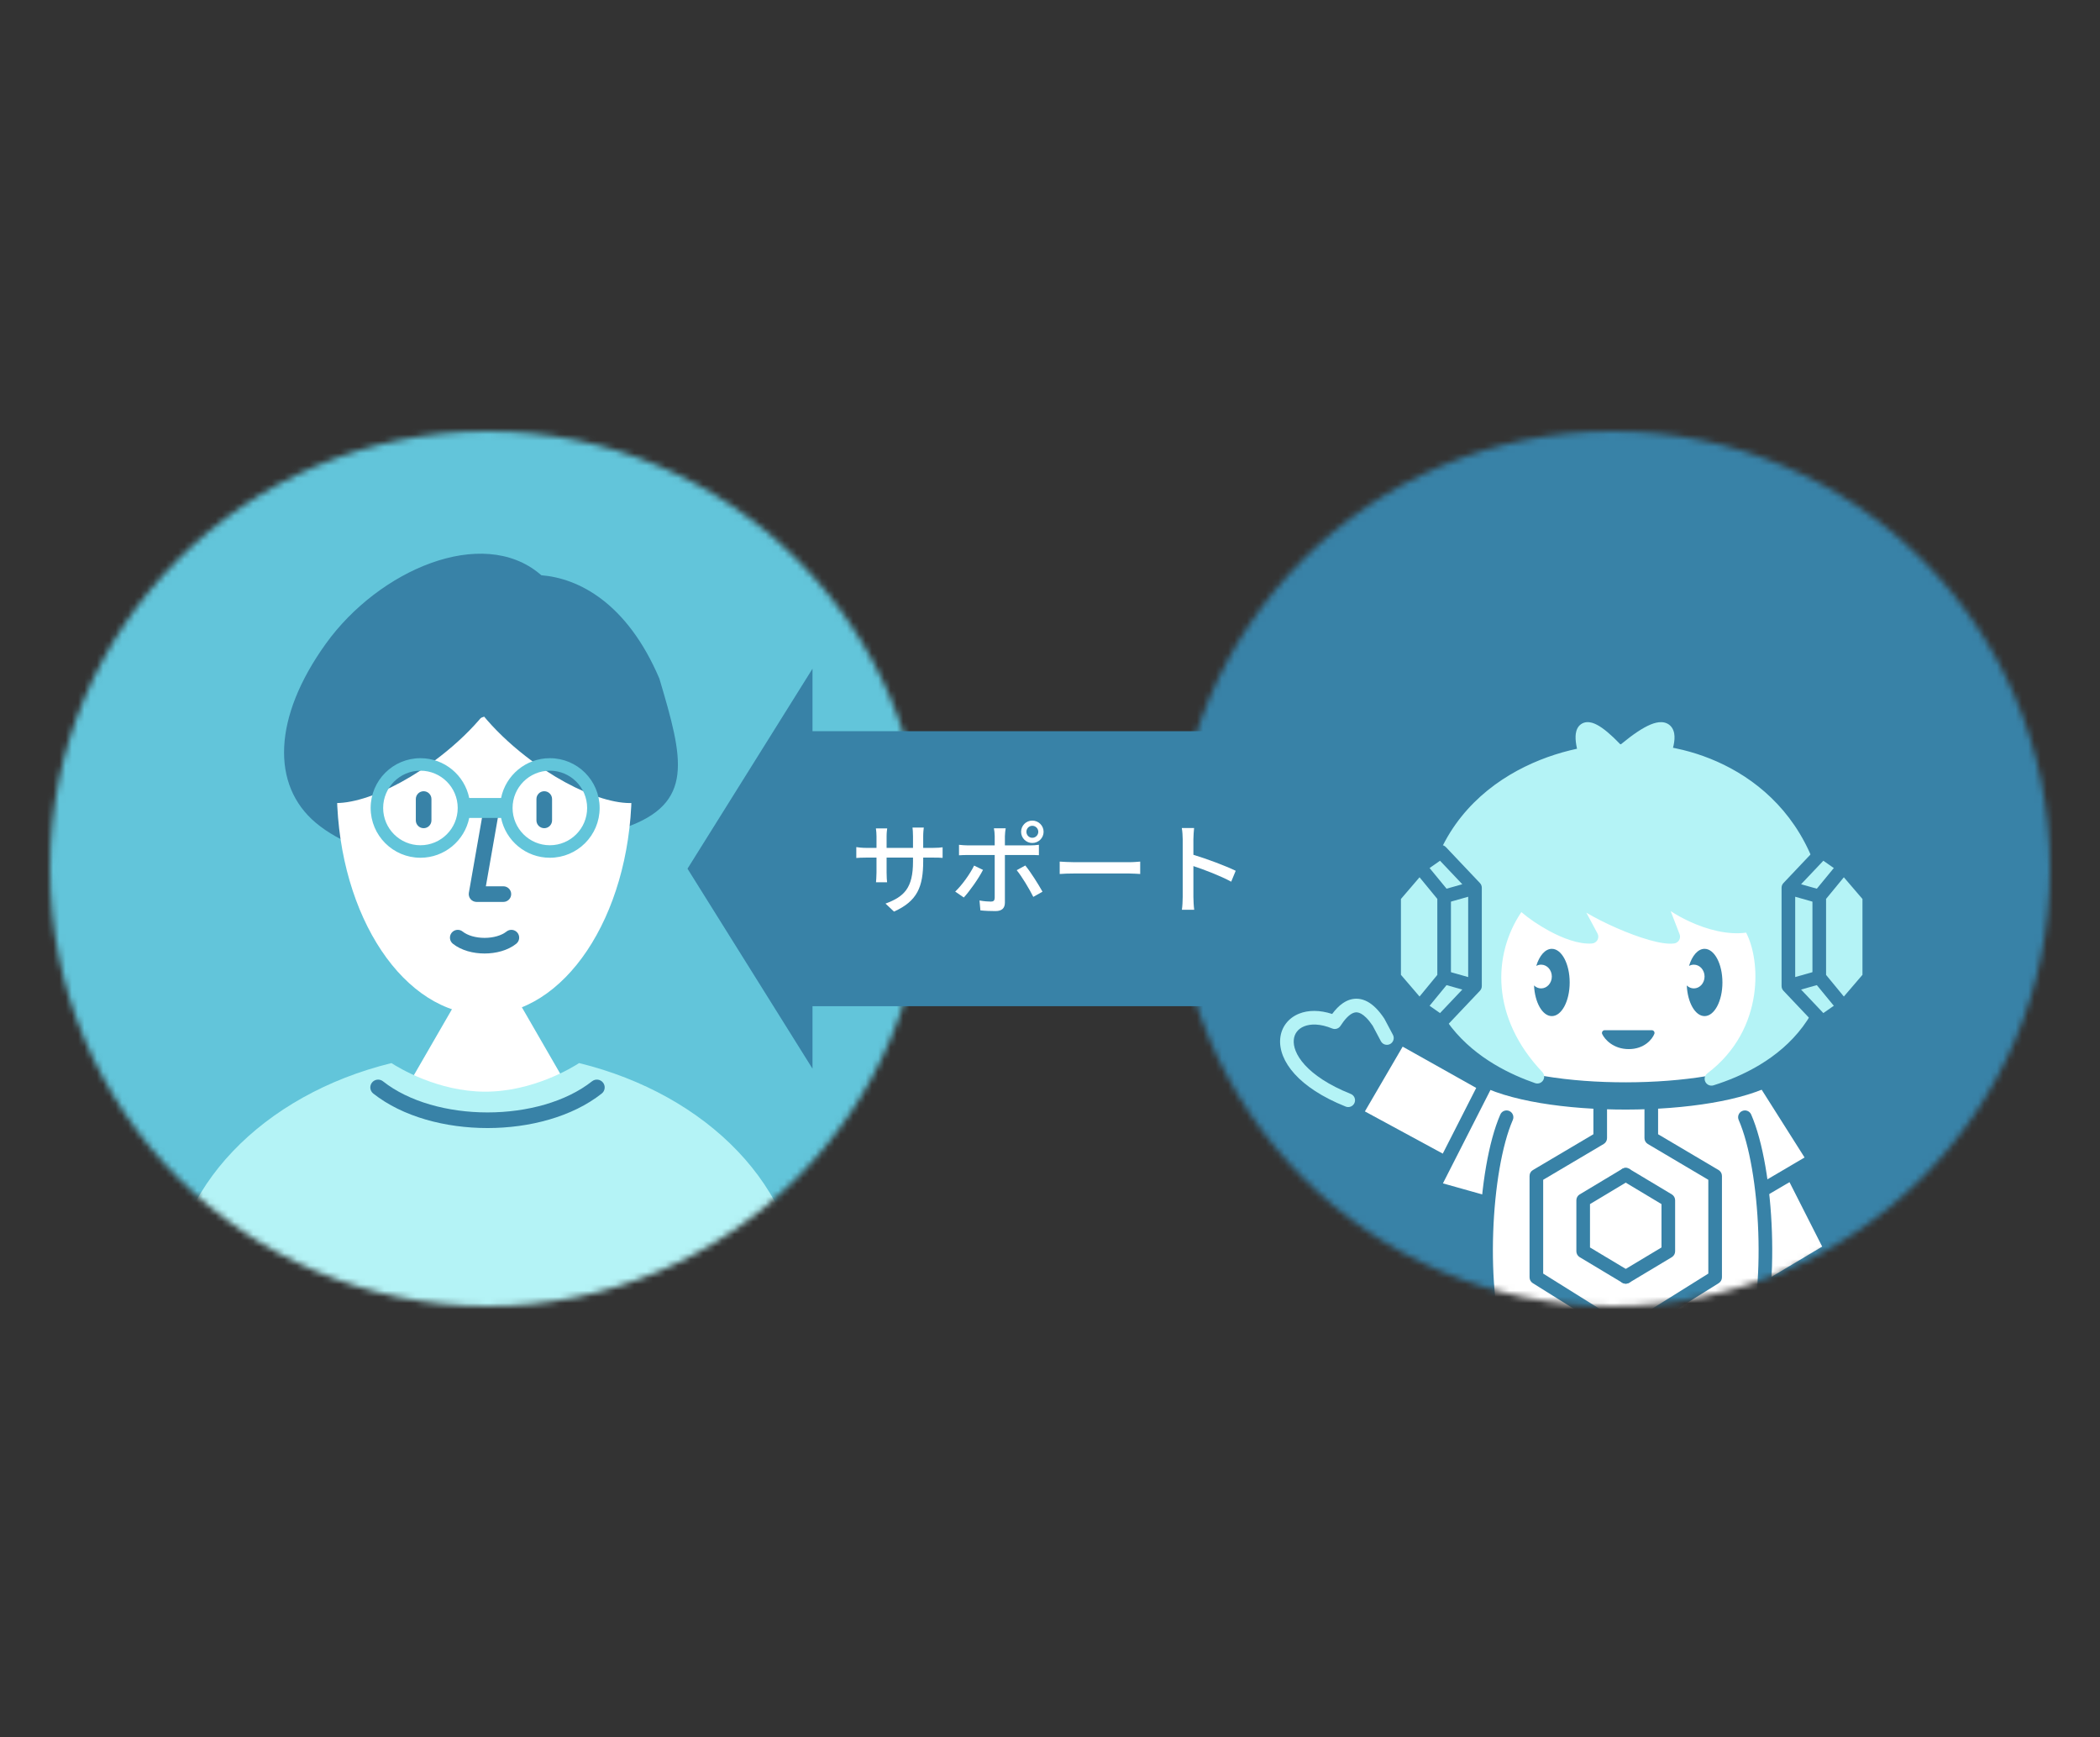
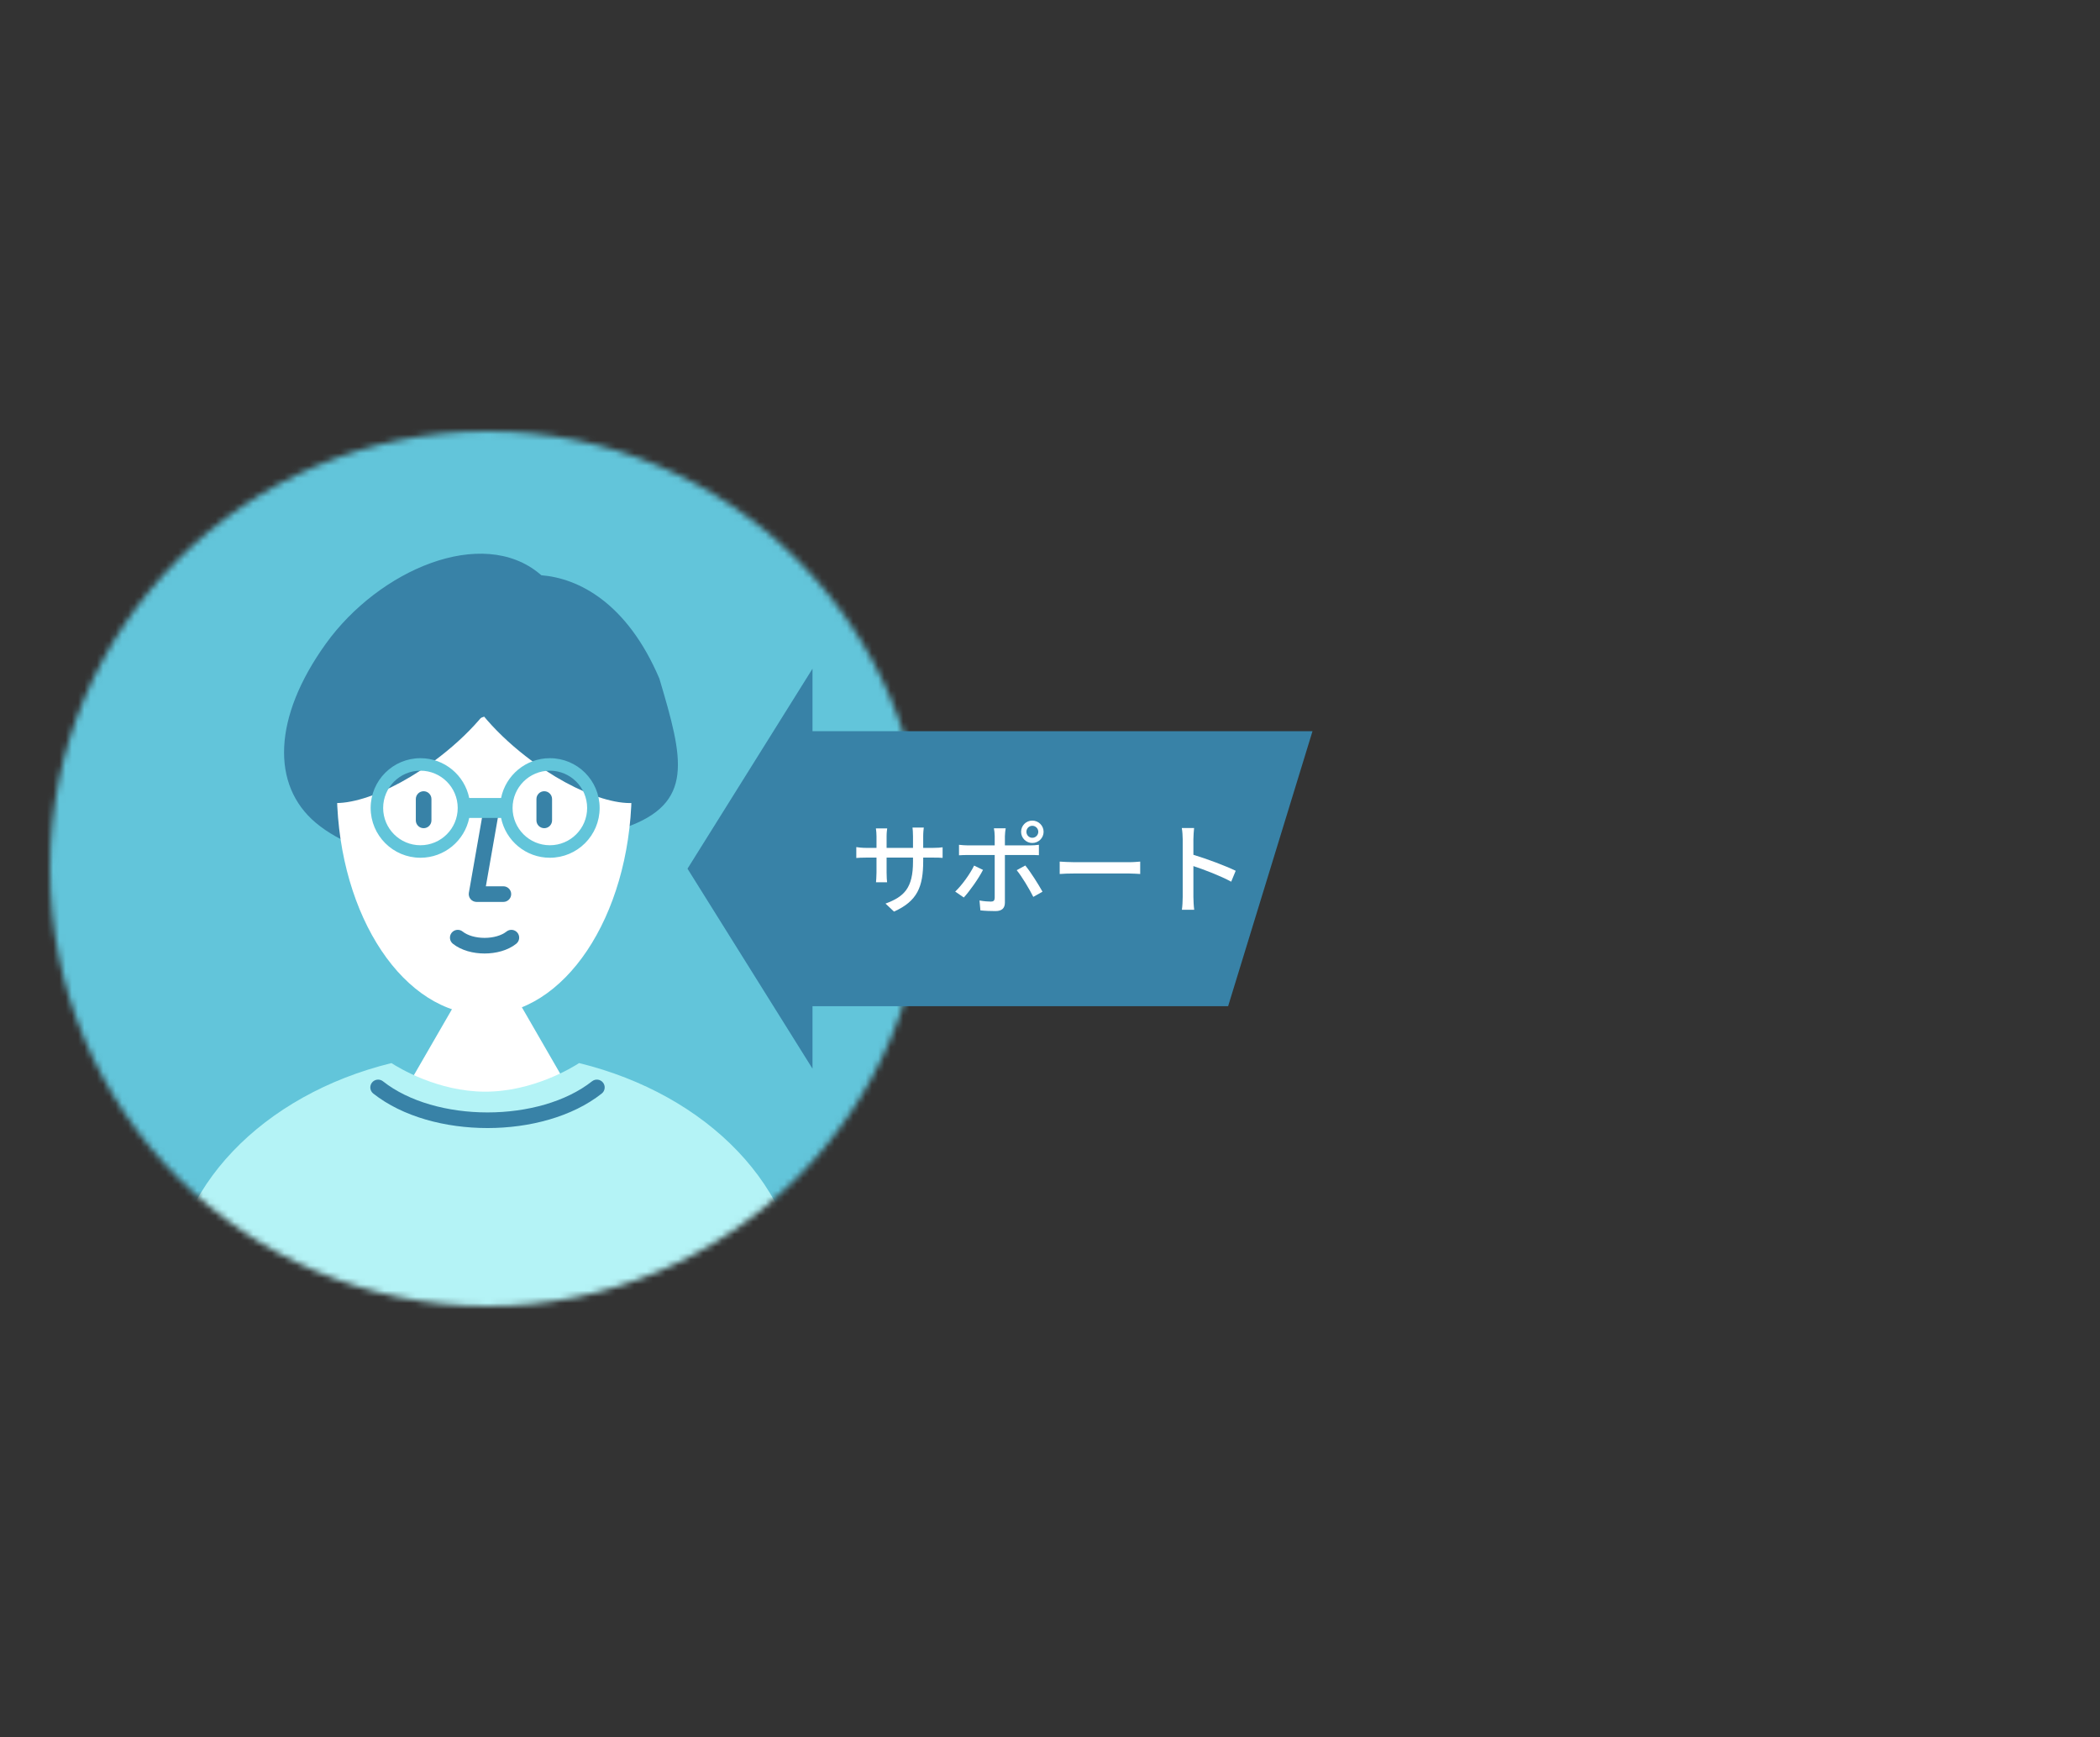
<svg xmlns="http://www.w3.org/2000/svg" width="336" height="278" viewBox="0 0 336 278" fill="none">
  <rect x="0" y="0" width="336" height="278" fill="#333333" stroke="none" />
  <mask id="mask0_1736_70193" style="mask-type:alpha" maskUnits="userSpaceOnUse" x="8" y="69" width="140" height="140">
    <path d="M148 139C148 177.66 116.66 209 78 209C39.34 209 8 177.66 8 139C8 100.34 39.34 69 78 69C116.66 69 148 100.34 148 139Z" fill="#6FCDE1" />
  </mask>
  <g mask="url(#mask0_1736_70193)">
    <path d="M174.146 133.43C174.146 187.047 130.859 230.513 77.462 230.513C24.064 230.513 -19.223 187.047 -19.223 133.43C-19.223 79.813 24.064 36.348 77.462 36.348C130.859 36.348 174.146 79.813 174.146 133.43Z" fill="#62C5DA" />
    <path fill-rule="evenodd" clip-rule="evenodd" d="M83.238 134.436C73.228 140.105 58.046 137.956 50.542 131.67C43.374 125.666 43.654 114.794 52.136 102.998C60.617 91.201 77.114 84.083 86.382 91.847C86.46 91.912 86.538 91.979 86.615 92.045C92.541 92.528 100.299 96.399 105.497 108.573C109.329 121.464 111.209 128.558 99.922 132.467C94.974 134.181 88.864 135.067 83.238 134.436Z" fill="#3882A7" />
    <path d="M77.996 151.643L99.816 189.436H56.176L77.996 151.643Z" fill="white" />
    <path fill-rule="evenodd" clip-rule="evenodd" d="M87.622 110.902L53.904 123.396V127.196H53.904C54.261 146.713 64.68 162.367 77.482 162.367C90.284 162.367 100.704 146.714 101.061 127.197H101.079V123.396L87.622 110.902Z" fill="white" />
    <path fill-rule="evenodd" clip-rule="evenodd" d="M78.719 128.968C79.399 129.087 79.854 129.735 79.734 130.415L77.738 141.817H80.539C81.229 141.817 81.789 142.377 81.789 143.067C81.789 143.758 81.229 144.317 80.539 144.317H76.25C75.881 144.317 75.53 144.154 75.293 143.871C75.055 143.589 74.955 143.215 75.019 142.852L77.272 129.984C77.391 129.304 78.039 128.849 78.719 128.968Z" fill="#3882A7" />
    <path fill-rule="evenodd" clip-rule="evenodd" d="M72.266 149.253C72.697 148.714 73.484 148.626 74.023 149.058C74.805 149.683 76.103 150.07 77.531 150.07C78.959 150.07 80.257 149.683 81.039 149.058C81.578 148.626 82.364 148.714 82.796 149.253C83.227 149.792 83.139 150.579 82.6 151.01C81.238 152.1 79.32 152.57 77.531 152.57C75.742 152.57 73.824 152.1 72.461 151.01C71.922 150.579 71.835 149.792 72.266 149.253Z" fill="#3882A7" />
    <path fill-rule="evenodd" clip-rule="evenodd" d="M67.781 126.606C68.472 126.606 69.031 127.166 69.031 127.856V131.27C69.031 131.96 68.472 132.52 67.781 132.52C67.091 132.52 66.531 131.96 66.531 131.27V127.856C66.531 127.166 67.091 126.606 67.781 126.606Z" fill="#3882A7" />
    <path fill-rule="evenodd" clip-rule="evenodd" d="M87.08 126.606C87.77 126.606 88.33 127.166 88.33 127.856V131.27C88.33 131.96 87.77 132.52 87.08 132.52C86.39 132.52 85.83 131.96 85.83 131.27V127.856C85.83 127.166 86.39 126.606 87.08 126.606Z" fill="#3882A7" />
    <path fill-rule="evenodd" clip-rule="evenodd" d="M77.287 114.458C75.495 116.641 73.18 118.891 70.459 121.008C62.035 127.561 52.914 130.341 50.087 127.217C47.259 124.093 51.796 116.248 60.22 109.695C66.481 104.825 73.126 102.039 77.287 102.211C81.448 102.039 88.094 104.825 94.354 109.695C102.778 116.248 107.315 124.093 104.487 127.217C101.66 130.341 92.539 127.561 84.115 121.008C81.394 118.891 79.08 116.641 77.287 114.458Z" fill="#3882A7" />
    <path fill-rule="evenodd" clip-rule="evenodd" d="M67.269 135.249C70.563 135.249 73.234 132.578 73.234 129.284C73.234 125.99 70.563 123.319 67.269 123.319C63.975 123.319 61.305 125.99 61.305 129.284C61.305 132.578 63.975 135.249 67.269 135.249ZM75.075 130.876C74.337 134.512 71.123 137.249 67.269 137.249C62.871 137.249 59.305 133.683 59.305 129.284C59.305 124.885 62.871 121.319 67.269 121.319C71.122 121.319 74.336 124.055 75.074 127.69H80.173C80.911 124.055 84.125 121.319 87.978 121.319C92.377 121.319 95.942 124.885 95.942 129.284C95.942 133.683 92.377 137.249 87.978 137.249C84.124 137.249 80.91 134.512 80.172 130.876H75.075ZM87.978 135.249C91.272 135.249 93.942 132.578 93.942 129.284C93.942 125.99 91.272 123.319 87.978 123.319C84.684 123.319 82.013 125.99 82.013 129.284C82.013 132.578 84.684 135.249 87.978 135.249Z" fill="#62C5DA" />
    <path fill-rule="evenodd" clip-rule="evenodd" d="M62.633 170.107C42.132 175.122 27.25 190.137 27.25 207.88C27.25 229.728 77.65 218.668 77.65 218.668C77.65 218.668 128.05 229.728 128.05 207.88C128.05 190.134 113.163 175.117 92.656 170.104C91.564 170.813 85.258 174.679 77.643 174.679C70.037 174.679 63.737 170.822 62.633 170.107Z" fill="#B4F3F6" />
    <path fill-rule="evenodd" clip-rule="evenodd" d="M59.519 173.225C59.947 172.683 60.733 172.591 61.275 173.019C65.419 176.293 71.65 178 78 178C84.35 178 90.581 176.293 94.725 173.019C95.267 172.591 96.053 172.683 96.481 173.225C96.909 173.767 96.817 174.553 96.275 174.981C91.559 178.707 84.72 180.5 78 180.5C71.28 180.5 64.442 178.707 59.725 174.981C59.184 174.553 59.091 173.767 59.519 173.225Z" fill="#3882A7" />
  </g>
  <mask id="mask1_1736_70193" style="mask-type:alpha" maskUnits="userSpaceOnUse" x="188" y="69" width="140" height="140">
-     <path d="M328 139C328 177.66 296.66 209 258 209C219.34 209 188 177.66 188 139C188 100.34 219.34 69 258 69C296.66 69 328 100.34 328 139Z" fill="#6FCDE1" />
-   </mask>
+     </mask>
  <g mask="url(#mask1_1736_70193)">
    <path d="M359.884 133.43C359.884 187.047 316.597 230.513 263.2 230.513C209.803 230.513 166.516 187.047 166.516 133.43C166.516 79.813 209.803 36.348 263.2 36.348C316.597 36.348 359.884 79.813 359.884 133.43Z" fill="#3882A7" />
    <path d="M237.621 205.467L239.127 217.26L278.849 217.76L281.233 206.863L292.3 200.223L286.341 188.475L289.916 186.091L281.573 172.641L273.912 174.173L260.03 175.618L236.454 173.322L224.024 166.852L216.703 178.77L230.324 186.091L229.473 189.667L238.156 191.71L237.621 205.467Z" fill="white" />
    <path d="M279.994 132.923L283.599 160.093L277.222 172.569L260.032 175.342L245.338 173.401L237.575 167.302L233.971 147.062L245.338 132.091L279.994 132.923Z" fill="white" />
    <path fill-rule="evenodd" clip-rule="evenodd" d="M238.99 170.987C239.527 171.26 239.74 171.917 239.467 172.453L230.869 189.351L238.203 191.413C238.782 191.576 239.12 192.178 238.957 192.758C238.794 193.337 238.192 193.675 237.613 193.512L229 191.09C228.686 191.001 228.428 190.777 228.297 190.478C228.166 190.179 228.176 189.837 228.324 189.546L237.524 171.465C237.797 170.928 238.454 170.714 238.99 170.987Z" fill="#3882A7" />
    <path fill-rule="evenodd" clip-rule="evenodd" d="M241.484 177.771C242.036 178.011 242.289 178.654 242.049 179.206C240.314 183.191 239.162 190.011 238.913 197.176C238.664 204.333 239.323 211.624 241.073 216.544C241.274 217.112 240.978 217.735 240.411 217.937C239.843 218.138 239.22 217.842 239.018 217.275C237.135 211.979 236.481 204.372 236.734 197.1C236.986 189.834 238.153 182.693 240.05 178.335C240.29 177.783 240.932 177.531 241.484 177.771Z" fill="#3882A7" />
    <path fill-rule="evenodd" clip-rule="evenodd" d="M278.754 177.771C278.202 178.011 277.949 178.654 278.19 179.206C279.925 183.191 281.076 190.011 281.326 197.176C281.575 204.333 280.915 211.624 279.166 216.544C278.964 217.112 279.26 217.735 279.828 217.937C280.395 218.138 281.018 217.842 281.22 217.275C283.103 211.979 283.758 204.372 283.505 197.1C283.252 189.834 282.086 182.693 280.189 178.335C279.948 177.783 279.306 177.531 278.754 177.771Z" fill="#3882A7" />
    <path fill-rule="evenodd" clip-rule="evenodd" d="M261.054 187.404C261.364 187.921 261.197 188.59 260.68 188.9L254.399 192.669V199.607L260.68 203.376C261.197 203.686 261.364 204.355 261.054 204.871C260.744 205.388 260.075 205.555 259.559 205.245L252.748 201.159C252.42 200.962 252.219 200.607 252.219 200.224V192.052C252.219 191.669 252.42 191.314 252.748 191.117L259.559 187.031C260.075 186.721 260.744 186.888 261.054 187.404Z" fill="#3882A7" />
    <path fill-rule="evenodd" clip-rule="evenodd" d="M259.184 204.873C258.874 204.357 259.042 203.687 259.558 203.377L265.839 199.608L265.839 192.67L259.558 188.902C259.042 188.592 258.874 187.922 259.184 187.406C259.494 186.89 260.163 186.722 260.68 187.032L267.49 191.118C267.819 191.315 268.02 191.67 268.02 192.053L268.02 200.226C268.02 200.609 267.819 200.963 267.49 201.161L260.68 205.247C260.163 205.557 259.494 205.389 259.184 204.873Z" fill="#3882A7" />
    <path fill-rule="evenodd" clip-rule="evenodd" d="M256.034 174.785C256.637 174.785 257.125 175.273 257.125 175.875V182.114C257.125 182.499 256.921 182.856 256.59 183.052L246.909 188.781V203.788L256.612 209.854C256.931 210.054 257.125 210.403 257.125 210.779V215.887C257.125 216.489 256.637 216.977 256.034 216.977C255.432 216.977 254.944 216.489 254.944 215.887V211.383L245.241 205.316C244.922 205.117 244.729 204.768 244.729 204.392V188.16C244.729 187.775 244.932 187.418 245.263 187.222L254.944 181.492V175.875C254.944 175.273 255.432 174.785 256.034 174.785Z" fill="#3882A7" />
    <path fill-rule="evenodd" clip-rule="evenodd" d="M264.206 174.785C263.604 174.785 263.116 175.273 263.116 175.875V182.114C263.116 182.499 263.319 182.856 263.651 183.052L273.331 188.781V203.788L263.628 209.854C263.309 210.054 263.116 210.403 263.116 210.779V215.887C263.116 216.489 263.604 216.977 264.206 216.977C264.808 216.977 265.296 216.489 265.296 215.887V211.383L274.999 205.316C275.318 205.117 275.512 204.768 275.512 204.392V188.16C275.512 187.775 275.308 187.418 274.977 187.222L265.296 181.492V175.875C265.296 175.273 264.808 174.785 264.206 174.785Z" fill="#3882A7" />
    <path fill-rule="evenodd" clip-rule="evenodd" d="M235.086 170.174C235.695 169.136 237.031 168.788 238.07 169.398C240.071 170.573 243.253 171.543 247.222 172.207C251.145 172.863 255.655 173.19 260.186 173.184C264.717 173.177 269.217 172.837 273.119 172.178C277.068 171.51 280.217 170.546 282.174 169.398C283.212 168.788 284.548 169.136 285.158 170.174C285.767 171.212 285.42 172.548 284.381 173.158C281.743 174.707 277.976 175.779 273.845 176.477C269.665 177.184 264.92 177.538 260.192 177.544C255.465 177.551 250.707 177.211 246.503 176.508C242.346 175.813 238.546 174.734 235.862 173.158C234.824 172.548 234.476 171.212 235.086 170.174Z" fill="#3882A7" />
    <path fill-rule="evenodd" clip-rule="evenodd" d="M281.16 171.209C281.668 170.887 282.342 171.038 282.664 171.547L291.177 184.998C291.335 185.247 291.385 185.55 291.315 185.837C291.246 186.124 291.063 186.371 290.808 186.521L282.586 191.351C282.067 191.656 281.399 191.483 281.094 190.964C280.789 190.445 280.962 189.777 281.481 189.472L288.732 185.212L280.821 172.713C280.499 172.204 280.651 171.531 281.16 171.209Z" fill="#3882A7" />
    <path fill-rule="evenodd" clip-rule="evenodd" d="M286.358 186.822C286.895 186.549 287.551 186.764 287.823 187.301L293.953 199.39C294.212 199.901 294.031 200.525 293.539 200.819L282.983 207.119C282.466 207.427 281.797 207.258 281.488 206.741C281.18 206.224 281.349 205.555 281.866 205.246L291.548 199.468L285.879 188.287C285.607 187.75 285.821 187.094 286.358 186.822Z" fill="#3882A7" />
    <path fill-rule="evenodd" clip-rule="evenodd" d="M223.083 165.451C223.383 164.937 224.039 164.758 224.558 165.049L237.653 172.398C238.178 172.692 238.365 173.357 238.07 173.882C237.775 174.407 237.111 174.594 236.586 174.299L224.426 167.475L218.382 177.837L231.525 184.962C232.054 185.249 232.251 185.911 231.964 186.44C231.677 186.97 231.015 187.166 230.486 186.879L216.354 179.217C216.094 179.077 215.903 178.837 215.824 178.553C215.744 178.269 215.783 177.965 215.932 177.71L223.083 165.451Z" fill="#3882A7" />
    <path fill-rule="evenodd" clip-rule="evenodd" d="M215.527 162.798C215.137 163.194 214.785 163.677 214.478 164.152C214.193 164.593 213.634 164.768 213.148 164.568C211.224 163.777 209.681 163.811 208.661 164.224C207.669 164.624 207.094 165.4 207.005 166.381C206.913 167.399 207.335 168.814 208.755 170.383C210.169 171.947 212.527 173.603 216.121 175.041C216.68 175.265 216.952 175.899 216.728 176.458C216.504 177.017 215.87 177.289 215.311 177.065C211.504 175.543 208.835 173.722 207.138 171.846C205.445 169.975 204.67 167.984 204.834 166.184C205 164.348 206.134 162.893 207.844 162.202C209.321 161.605 211.161 161.596 213.146 162.245C213.39 161.915 213.667 161.579 213.974 161.267C214.508 160.726 215.192 160.199 216.027 159.95C216.903 159.69 217.853 159.764 218.808 160.282C219.727 160.781 220.606 161.666 221.467 162.954C221.487 162.984 221.506 163.016 221.524 163.049L222.869 165.584C223.151 166.116 222.949 166.776 222.417 167.058C221.885 167.34 221.225 167.138 220.943 166.606L219.624 164.121C218.884 163.024 218.254 162.463 217.767 162.198C217.31 161.95 216.957 161.948 216.649 162.04C216.301 162.144 215.922 162.396 215.527 162.798Z" fill="#B4F3F6" />
    <path d="M243.264 144.299C237.658 151.557 236.976 162.792 245.978 172.284C238.651 169.731 224.366 162.37 229.792 141.231C234.394 123.297 253.886 119.292 260.99 120.337C268.207 119.583 285.198 123.645 290.142 141.231C295.965 161.946 282.908 169.781 273.835 172.625C283.687 165.18 283.007 152.86 279.95 148.021C274.391 149.299 266.358 144.702 264.659 141.943L267.72 149.882C264.515 150.32 253.564 145.571 250.564 142.283L254.641 149.882C251.065 150.15 245.245 146.408 243.264 144.299Z" fill="#B4F3F6" />
    <path fill-rule="evenodd" clip-rule="evenodd" d="M244.932 124.645C238.808 127.653 233.049 132.914 230.846 141.501C228.207 151.781 230.382 158.546 233.954 163.049C236.379 166.106 239.501 168.188 242.377 169.606C236.03 160.522 237.137 150.446 242.399 143.632C242.594 143.379 242.89 143.224 243.209 143.209C243.528 143.194 243.838 143.319 244.056 143.551C244.944 144.496 246.789 145.893 248.872 147.023C250.209 147.748 251.543 148.306 252.71 148.593L249.601 142.798C249.341 142.313 249.483 141.71 249.932 141.393C250.381 141.075 250.996 141.141 251.367 141.547C252.009 142.251 253.148 143.1 254.619 143.984C256.072 144.857 257.78 145.725 259.502 146.481C261.225 147.238 262.941 147.875 264.407 148.293C265.047 148.476 265.612 148.608 266.092 148.695L263.64 142.334C263.438 141.808 263.669 141.215 264.174 140.965C264.678 140.715 265.29 140.891 265.586 141.37C265.904 141.886 266.596 142.593 267.63 143.359C268.644 144.11 269.915 144.866 271.309 145.503C274.138 146.799 277.269 147.517 279.704 146.958C280.155 146.854 280.622 147.047 280.87 147.438C282.566 150.123 283.519 154.689 282.81 159.504C282.314 162.875 280.997 166.417 278.505 169.579C281.512 168.07 284.476 165.946 286.7 162.975C290.132 158.39 291.927 151.616 289.09 141.525C286.709 133.056 281.444 127.865 275.897 124.865C270.315 121.845 264.482 121.067 261.101 121.42C261.01 121.43 260.919 121.428 260.829 121.415C257.523 120.929 251.096 121.617 244.932 124.645ZM261.01 119.238C257.187 118.718 250.402 119.529 243.97 122.688C237.422 125.904 231.133 131.612 228.734 140.959C225.946 151.818 228.201 159.304 232.246 164.404C236.245 169.445 241.879 172.01 245.617 173.313C246.092 173.478 246.619 173.297 246.892 172.875C247.165 172.453 247.113 171.898 246.767 171.533C238.535 162.853 238.803 152.783 243.418 145.943C244.564 146.929 246.152 148.028 247.833 148.939C250.012 150.121 252.599 151.127 254.72 150.969C255.088 150.941 255.417 150.729 255.595 150.406C255.772 150.082 255.774 149.691 255.6 149.366L253.817 146.043C255.286 146.905 256.956 147.744 258.625 148.477C260.415 149.264 262.226 149.938 263.808 150.39C265.338 150.826 266.818 151.105 267.866 150.962C268.196 150.916 268.487 150.723 268.657 150.436C268.826 150.149 268.855 149.8 268.735 149.489L267.309 145.789C268.239 146.395 269.289 146.977 270.401 147.486C273.147 148.743 276.449 149.637 279.383 149.231C280.54 151.485 281.244 155.169 280.653 159.186C280.009 163.558 277.843 168.227 273.176 171.754C272.753 172.074 272.621 172.652 272.864 173.123C273.107 173.594 273.653 173.823 274.159 173.664C278.798 172.21 284.579 169.447 288.445 164.282C292.354 159.06 294.176 151.559 291.189 140.935C288.626 131.819 282.923 126.186 276.935 122.947C271.052 119.765 264.857 118.872 261.01 119.238Z" fill="#B4F3F6" />
    <path d="M254.788 123.793C251.526 115.763 253.282 114.007 259.555 121.033C264.574 126.654 258.468 125.215 254.788 123.793Z" fill="#B4F3F6" />
    <path fill-rule="evenodd" clip-rule="evenodd" d="M255.621 122.941C256.399 123.226 257.249 123.497 258.05 123.692C259.038 123.934 259.829 124.029 260.302 123.971C260.305 123.971 260.307 123.971 260.309 123.97C260.261 123.84 260.172 123.651 260.015 123.396C259.754 122.973 259.345 122.433 258.742 121.758C257.194 120.025 255.974 118.89 255.08 118.263C254.729 118.017 254.463 117.875 254.276 117.8C254.26 118.02 254.274 118.349 254.35 118.808C254.513 119.795 254.926 121.176 255.621 122.941ZM254.321 117.554C254.321 117.554 254.32 117.556 254.318 117.559C254.32 117.555 254.321 117.553 254.321 117.554ZM254.041 117.73C254.038 117.731 254.036 117.73 254.036 117.73C254.036 117.73 254.038 117.73 254.041 117.73ZM256.331 116.478C257.429 117.247 258.78 118.527 260.369 120.306C261.021 121.037 261.519 121.681 261.87 122.25C262.212 122.805 262.463 123.362 262.528 123.905C262.599 124.501 262.443 125.104 261.966 125.548C261.545 125.94 261.006 126.082 260.565 126.136C259.679 126.243 258.567 126.063 257.533 125.811C256.465 125.55 255.347 125.177 254.395 124.809C254.114 124.701 253.891 124.481 253.778 124.203C252.95 122.165 252.414 120.464 252.199 119.164C252.092 118.518 252.053 117.909 252.13 117.381C252.205 116.866 252.418 116.256 252.975 115.87C253.549 115.473 254.205 115.505 254.725 115.651C255.245 115.798 255.786 116.096 256.331 116.478Z" fill="#B4F3F6" />
    <path d="M264.784 123.873C268.939 115.754 266.702 113.977 258.712 121.082C252.32 126.766 260.097 125.311 264.784 123.873Z" fill="#B4F3F6" />
    <path fill-rule="evenodd" clip-rule="evenodd" d="M264.024 122.964C262.987 123.268 261.838 123.562 260.753 123.772C259.485 124.018 258.401 124.131 257.699 124.063C257.616 124.055 257.546 124.045 257.488 124.034C257.551 123.919 257.651 123.763 257.807 123.562C258.141 123.133 258.665 122.583 259.438 121.896C261.41 120.143 262.98 118.981 264.147 118.331C264.733 118.006 265.172 117.834 265.479 117.766C265.591 117.741 265.67 117.733 265.722 117.731C265.723 117.735 265.724 117.74 265.725 117.744C265.757 117.924 265.757 118.257 265.646 118.79C265.441 119.772 264.918 121.166 264.024 122.964ZM265.7 117.652C265.7 117.652 265.7 117.653 265.701 117.654C265.7 117.653 265.7 117.652 265.7 117.652ZM263.087 116.426C261.718 117.188 260.012 118.469 257.989 120.267C257.163 121.001 256.532 121.65 256.086 122.223C255.657 122.775 255.318 123.358 255.228 123.955C255.18 124.274 255.201 124.615 255.335 124.947C255.47 125.28 255.692 125.534 255.942 125.718C256.406 126.062 256.99 126.185 257.49 126.233C258.519 126.332 259.86 126.167 261.168 125.913C262.503 125.654 263.906 125.283 265.105 124.915C265.387 124.829 265.622 124.632 265.756 124.37C266.811 122.308 267.501 120.573 267.781 119.235C267.919 118.57 267.974 117.924 267.869 117.352C267.761 116.757 267.457 116.158 266.829 115.813C266.242 115.49 265.581 115.509 265.004 115.638C264.414 115.77 263.77 116.046 263.087 116.426Z" fill="#B4F3F6" />
    <path d="M235.998 142.047L230.55 136.294L227.145 138.678V161.153L230.55 163.537L235.998 157.784V142.047Z" fill="#B4F3F6" />
    <path fill-rule="evenodd" clip-rule="evenodd" d="M229.925 135.401C230.368 135.091 230.97 135.152 231.342 135.545L236.79 141.298C236.982 141.5 237.089 141.768 237.089 142.047V157.783C237.089 158.062 236.982 158.331 236.79 158.533L231.342 164.286C230.97 164.678 230.368 164.739 229.925 164.43L226.52 162.046C226.228 161.842 226.055 161.508 226.055 161.153V138.678C226.055 138.322 226.228 137.989 226.52 137.785L229.925 135.401ZM228.235 139.246V160.585L230.405 162.104L233.968 158.342L230.764 157.434C230.185 157.27 229.848 156.668 230.012 156.088C230.176 155.509 230.779 155.172 231.358 155.336L234.908 156.342V143.489L231.358 144.494C230.779 144.658 230.176 144.322 230.012 143.742C229.848 143.163 230.185 142.56 230.764 142.396L233.968 141.489L230.405 137.727L228.235 139.246Z" fill="#3882A7" />
    <path d="M227.145 138.678L231.061 143.445V156.385L227.145 161.152L223.059 156.385V143.445L227.145 138.678Z" fill="#B4F3F6" />
    <path fill-rule="evenodd" clip-rule="evenodd" d="M227.157 137.587C227.479 137.591 227.783 137.737 227.988 137.986L231.904 142.753C232.064 142.948 232.151 143.193 232.151 143.445V156.385C232.151 156.637 232.064 156.882 231.904 157.077L227.988 161.844C227.783 162.093 227.479 162.239 227.157 162.242C226.834 162.246 226.527 162.106 226.318 161.862L222.231 157.094C222.062 156.897 221.969 156.645 221.969 156.385V143.445C221.969 143.185 222.062 142.933 222.231 142.735L226.318 137.968C226.527 137.723 226.834 137.584 227.157 137.587ZM224.149 143.848V155.982L227.127 159.456L229.971 155.995V143.835L227.127 140.373L224.149 143.848Z" fill="#3882A7" />
    <path d="M286.143 142.047L291.592 136.294L294.998 138.678V161.153L291.592 163.537L286.143 157.784V142.047Z" fill="#B4F3F6" />
    <path fill-rule="evenodd" clip-rule="evenodd" d="M292.217 135.401C291.774 135.091 291.172 135.152 290.8 135.545L285.351 141.298C285.159 141.5 285.052 141.768 285.052 142.047V157.783C285.052 158.062 285.159 158.331 285.351 158.533L290.8 164.286C291.172 164.678 291.774 164.739 292.217 164.43L295.623 162.046C295.914 161.842 296.088 161.508 296.088 161.153V138.678C296.088 138.322 295.914 137.989 295.623 137.785L292.217 135.401ZM293.908 139.246V160.585L291.737 162.104L288.173 158.342L291.378 157.434C291.957 157.27 292.294 156.668 292.13 156.088C291.966 155.509 291.363 155.172 290.784 155.336L287.232 156.342V143.489L290.784 144.494C291.363 144.658 291.966 144.322 292.13 143.742C292.294 143.163 291.957 142.56 291.378 142.396L288.173 141.489L291.737 137.726L293.908 139.246Z" fill="#3882A7" />
    <path d="M294.999 138.678L291.082 143.445V156.385L294.999 161.152L299.086 156.385V143.445L294.999 138.678Z" fill="#B4F3F6" />
    <path fill-rule="evenodd" clip-rule="evenodd" d="M294.987 137.587C294.665 137.591 294.361 137.737 294.156 137.986L290.239 142.753C290.079 142.948 289.991 143.193 289.991 143.445V156.385C289.991 156.637 290.079 156.882 290.239 157.077L294.156 161.844C294.361 162.093 294.665 162.239 294.987 162.242C295.309 162.246 295.616 162.106 295.826 161.862L299.913 157.094C300.083 156.897 300.176 156.645 300.176 156.385V143.445C300.176 143.185 300.083 142.933 299.913 142.735L295.826 137.968C295.616 137.723 295.309 137.584 294.987 137.587ZM297.995 143.848V155.982L295.016 159.457L292.172 155.995V143.835L295.016 140.373L297.995 143.848Z" fill="#3882A7" />
    <path fill-rule="evenodd" clip-rule="evenodd" d="M248.292 162.588C249.87 162.588 251.149 160.178 251.149 157.206C251.149 154.233 249.87 151.823 248.292 151.823C247.224 151.823 246.293 152.926 245.802 154.561C246.035 154.43 246.299 154.356 246.579 154.356C247.525 154.356 248.293 155.206 248.293 156.256C248.293 157.305 247.525 158.155 246.579 158.155C246.144 158.155 245.747 157.976 245.445 157.681C245.573 160.431 246.799 162.588 248.292 162.588Z" fill="#3882A7" />
    <path fill-rule="evenodd" clip-rule="evenodd" d="M272.731 162.588C274.309 162.588 275.588 160.178 275.588 157.206C275.588 154.233 274.309 151.823 272.731 151.823C271.663 151.823 270.733 152.926 270.242 154.56C270.474 154.429 270.737 154.356 271.016 154.356C271.963 154.356 272.73 155.206 272.73 156.256C272.73 157.305 271.963 158.155 271.016 158.155C270.582 158.155 270.187 157.977 269.885 157.683C270.013 160.432 271.238 162.588 272.731 162.588Z" fill="#3882A7" />
    <path d="M264.286 165.28H256.75C257.085 165.998 258.324 167.433 260.602 167.433C262.879 167.433 264.007 165.998 264.286 165.28Z" fill="#3882A7" />
    <path fill-rule="evenodd" clip-rule="evenodd" d="M256.383 165.046C256.463 164.92 256.601 164.844 256.751 164.844H264.286C264.43 164.844 264.565 164.915 264.646 165.034C264.728 165.153 264.745 165.304 264.693 165.438C264.359 166.296 263.087 167.869 260.602 167.869C258.124 167.869 256.748 166.306 256.355 165.465C256.292 165.33 256.303 165.172 256.383 165.046ZM257.574 165.716C258.114 166.318 259.105 166.997 260.602 166.997C262.106 166.997 263.036 166.312 263.519 165.716H257.574Z" fill="#3882A7" />
  </g>
  <path fill-rule="evenodd" clip-rule="evenodd" d="M130 171L110 139L130 107V117L210 117L196.5 161L130 161V171Z" fill="#3882A7" />
  <path d="M147.712 137.768V137.224H149.232C150 137.224 150.56 137.24 150.816 137.272V135.576C150.512 135.624 150 135.672 149.216 135.672H147.712V133.816C147.712 133.176 147.776 132.664 147.808 132.424H146C146.032 132.648 146.08 133.176 146.08 133.816V135.672H141.856V133.832C141.856 133.24 141.92 132.76 141.952 132.552H140.144C140.208 132.968 140.24 133.432 140.24 133.832V135.672H138.672C137.936 135.672 137.216 135.592 137.008 135.544V137.288C137.264 137.256 137.92 137.224 138.672 137.224H140.24V139.624C140.24 140.296 140.176 140.952 140.16 141.176H141.936C141.904 140.952 141.856 140.28 141.856 139.624V137.224H146.08V137.864C146.08 142.104 144.672 143.48 141.68 144.584L143.04 145.864C146.784 144.184 147.712 141.896 147.712 137.768Z" fill="white" />
  <path d="M164.224 133.096C164.224 132.568 164.64 132.136 165.168 132.136C165.696 132.136 166.128 132.568 166.128 133.096C166.128 133.624 165.696 134.056 165.168 134.056C164.64 134.056 164.224 133.624 164.224 133.096ZM163.376 133.096C163.376 134.088 164.176 134.888 165.168 134.888C166.16 134.888 166.976 134.088 166.976 133.096C166.976 132.104 166.16 131.304 165.168 131.304C164.176 131.304 163.376 132.104 163.376 133.096ZM160.912 132.536H159.024C159.088 132.792 159.152 133.4 159.152 133.784V135.272H154.864C154.368 135.272 153.888 135.224 153.44 135.176V136.856C153.872 136.824 154.384 136.808 154.88 136.808H159.152V143.672C159.136 144.104 158.96 144.264 158.544 144.264C158.128 144.264 157.408 144.216 156.72 144.088L156.864 145.672C157.584 145.752 158.528 145.784 159.28 145.784C160.336 145.784 160.784 145.288 160.784 144.424V136.808H164.816C165.216 136.808 165.76 136.808 166.224 136.84V135.176C165.808 135.24 165.216 135.272 164.8 135.272H160.784V133.8C160.784 133.432 160.864 132.76 160.912 132.536ZM157.28 139.192L155.856 138.504C155.216 139.832 153.888 141.672 152.832 142.664L154.208 143.608C155.104 142.648 156.576 140.584 157.28 139.192ZM164.048 138.488L162.672 139.24C163.488 140.232 164.672 142.2 165.328 143.512L166.8 142.68C166.16 141.528 164.896 139.512 164.048 138.488Z" fill="white" />
  <path d="M169.552 137.864V139.848C170.096 139.8 171.056 139.768 171.936 139.768H180.64C181.344 139.768 182.08 139.832 182.432 139.848V137.864C182.032 137.896 181.408 137.96 180.64 137.96H171.936C171.072 137.96 170.08 137.896 169.552 137.864Z" fill="white" />
  <path d="M189.232 143.528C189.232 144.152 189.184 145.016 189.104 145.576H191.072C190.992 145 190.944 144.024 190.944 143.528V138.584C192.704 139.16 195.312 140.168 196.992 141.08L197.712 139.336C196.112 138.552 193.072 137.416 190.944 136.776V134.28C190.944 133.72 191.008 133.016 191.056 132.488H189.088C189.184 133.032 189.232 133.768 189.232 134.28V143.528Z" fill="white" />
</svg>